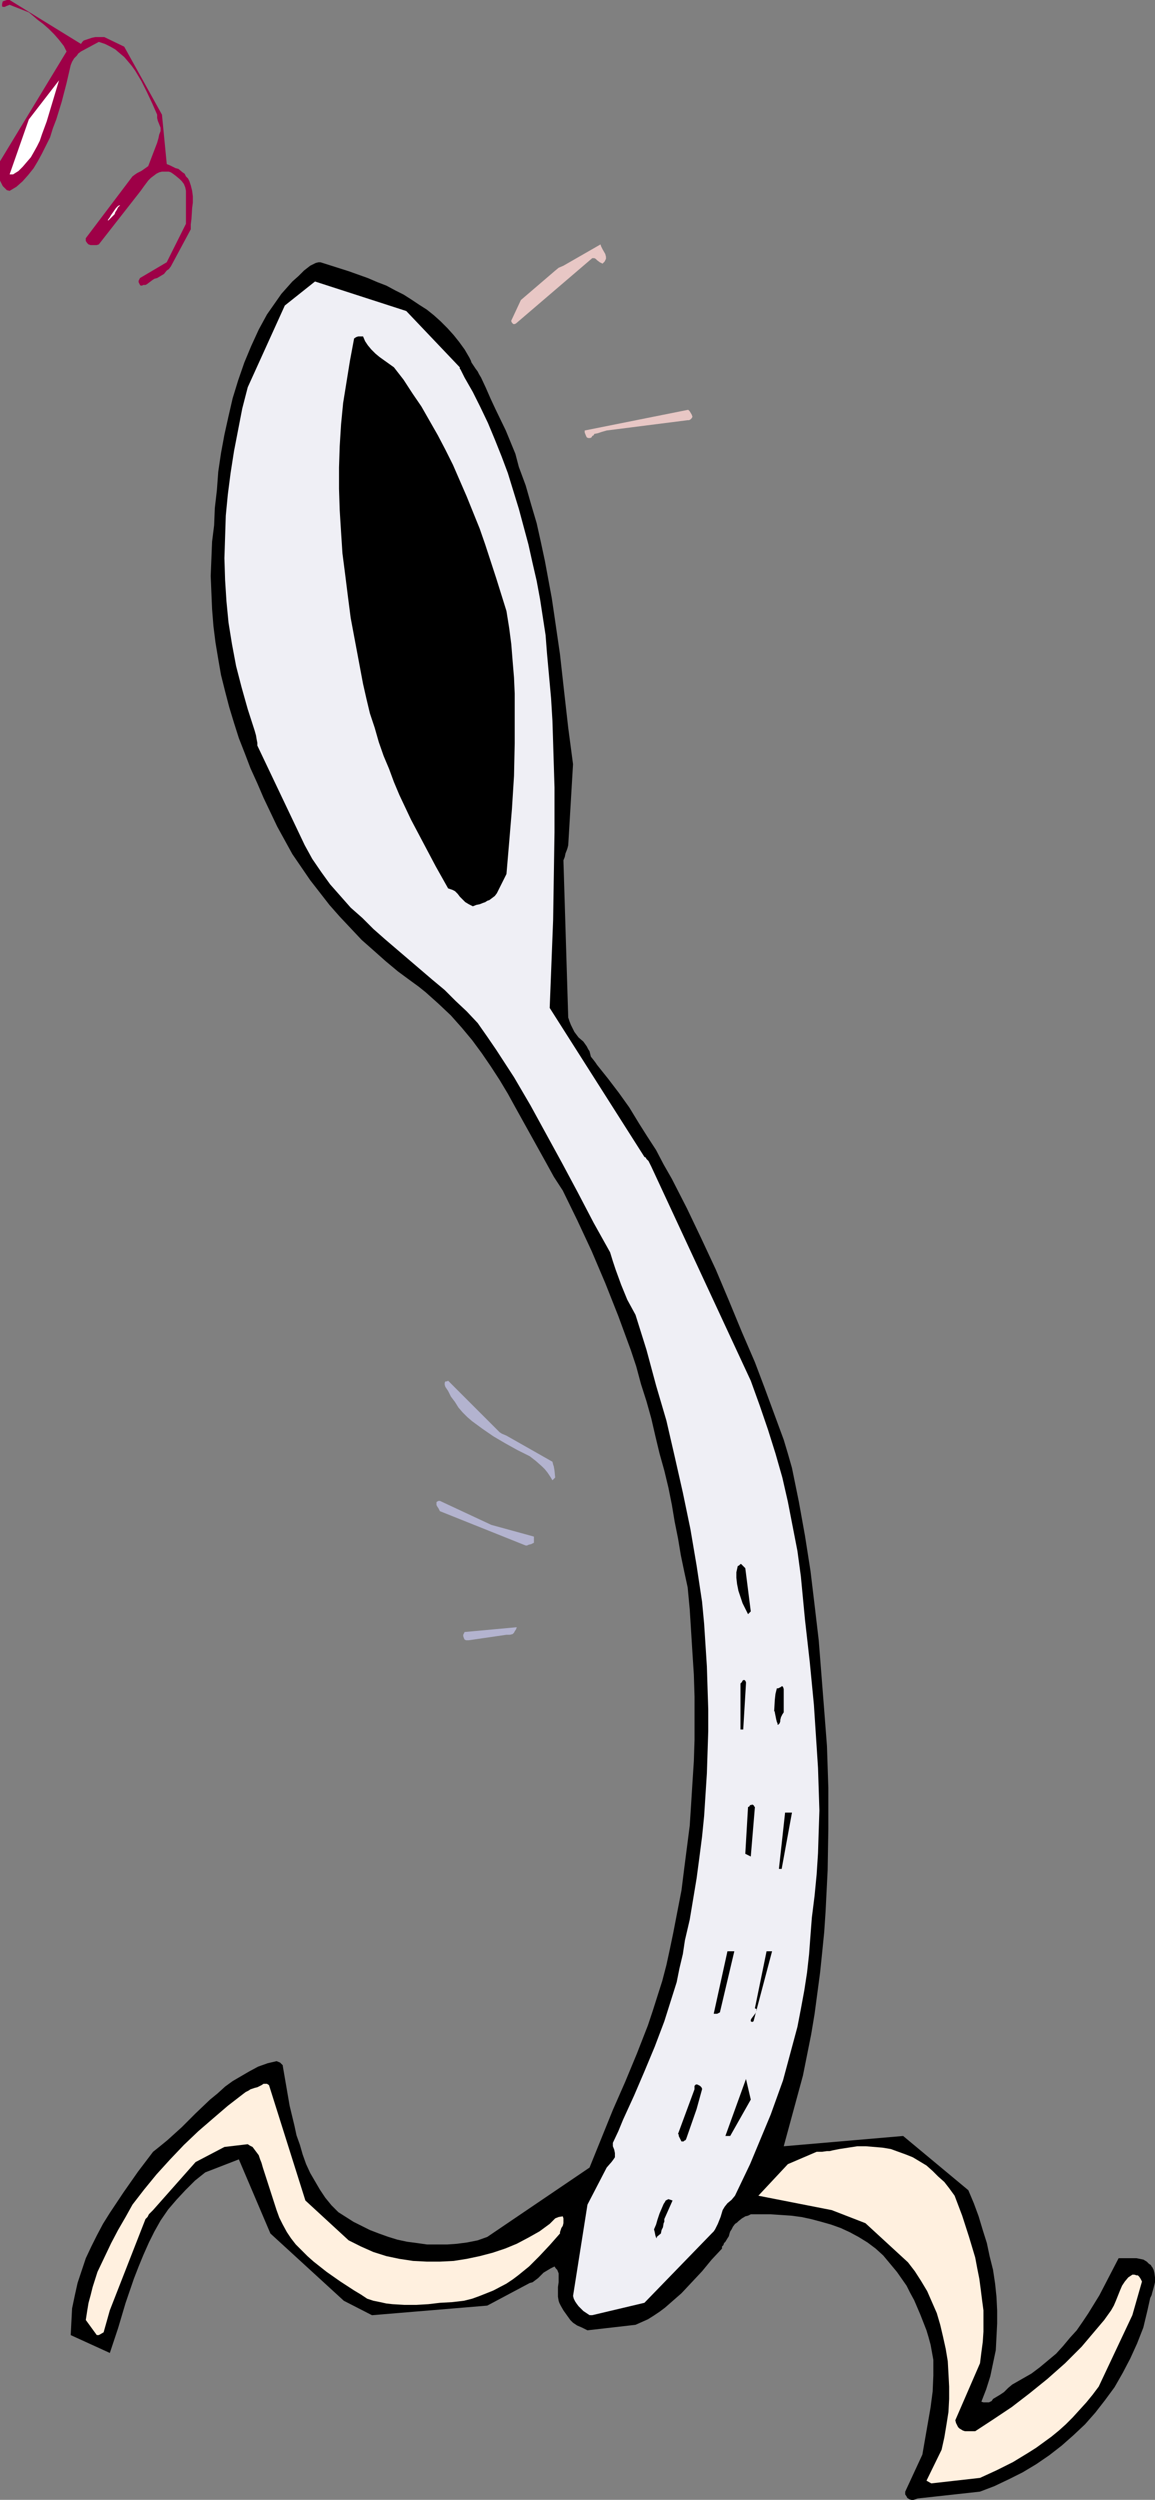
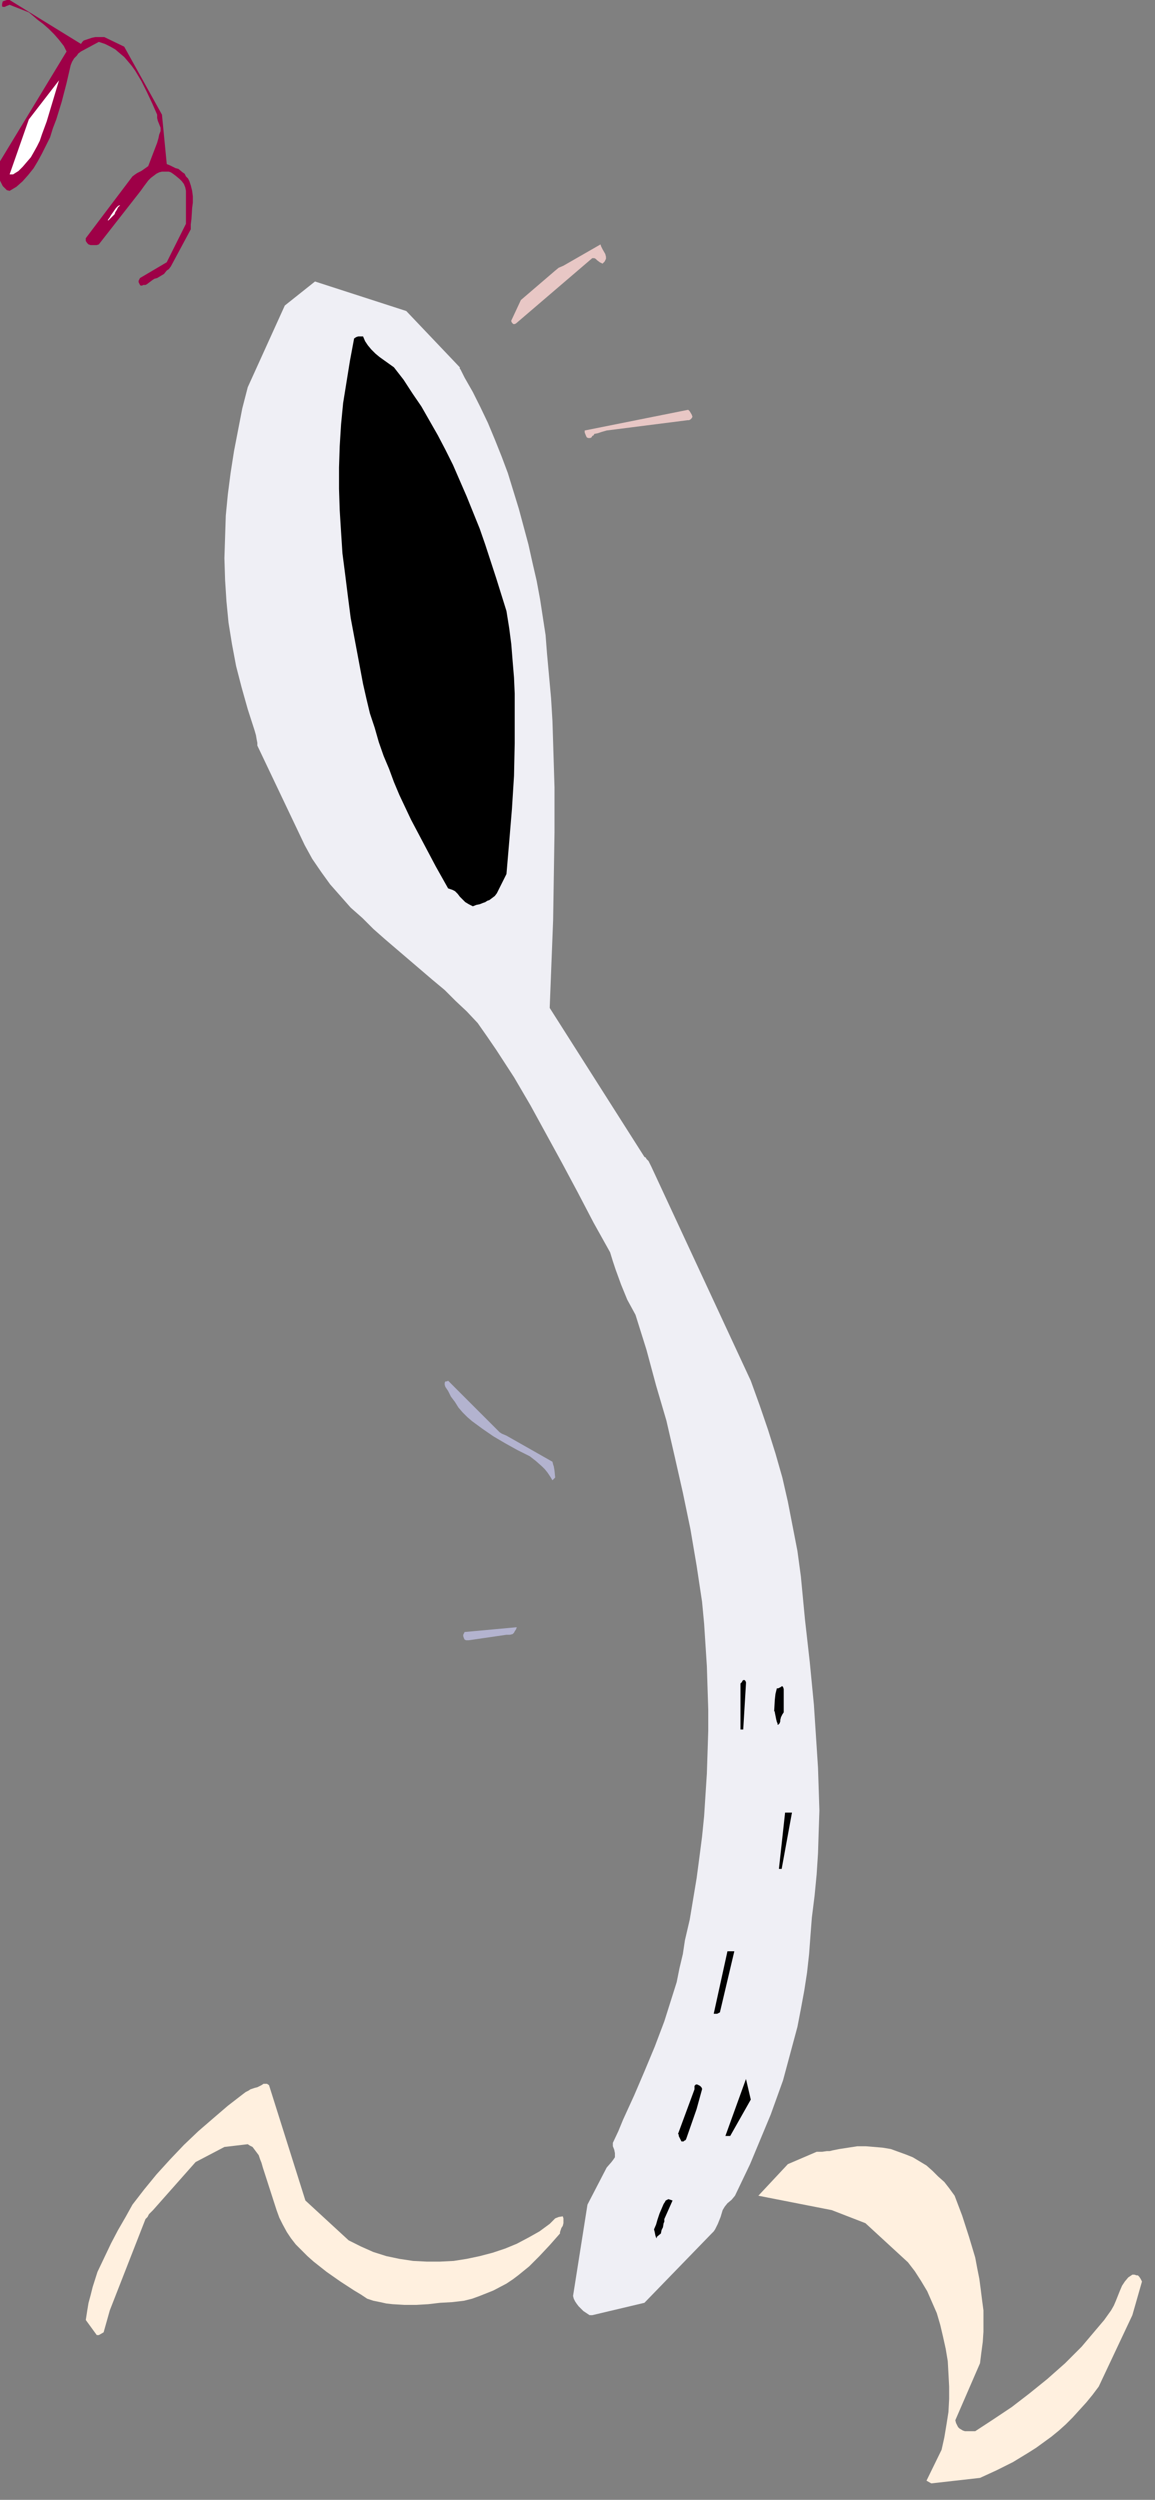
<svg xmlns="http://www.w3.org/2000/svg" xmlns:ns1="http://sodipodi.sourceforge.net/DTD/sodipodi-0.dtd" xmlns:ns2="http://www.inkscape.org/namespaces/inkscape" version="1.0" width="71.966mm" height="155.668mm" id="svg23" ns1:docname="Spoon Running.wmf">
  <rect width="100%" height="100%" fill="#808080" stroke="none" />
  <ns1:namedview id="namedview23" pagecolor="#ffffff" bordercolor="#000000" borderopacity="0.25" ns2:showpageshadow="2" ns2:pageopacity="0.0" ns2:pagecheckerboard="0" ns2:deskcolor="#d1d1d1" ns2:document-units="mm" />
  <defs id="defs1">
    <pattern id="WMFhbasepattern" patternUnits="userSpaceOnUse" width="6" height="6" x="0" y="0" />
  </defs>
-   <path style="fill:#000000;fill-opacity:1;fill-rule:evenodd;stroke:none" d="m 216.078,588.03 14.707,-1.616 3.394,-1.293 3.394,-1.616 3.232,-1.616 3.232,-1.939 3.071,-2.101 2.909,-2.262 2.747,-2.424 2.747,-2.585 2.424,-2.747 2.263,-2.909 2.263,-3.07 1.939,-3.393 1.778,-3.393 1.616,-3.555 1.455,-3.717 0.97,-4.04 0.323,-1.454 0.323,-1.454 0.323,-0.646 0.162,-0.646 0.323,-1.131 0.323,-1.293 v -1.131 l -0.162,-1.131 -0.162,-0.646 -0.323,-0.646 -0.162,-0.162 -0.162,-0.323 -0.485,-0.323 -0.485,-0.485 -0.808,-0.485 -0.808,-0.162 -0.808,-0.162 h -1.616 -0.808 -1.778 l -2.263,4.363 -2.263,4.363 -2.586,4.201 -1.293,1.939 -1.455,2.101 -1.616,1.778 -1.616,1.939 -1.616,1.778 -1.939,1.616 -1.939,1.616 -1.939,1.454 -2.263,1.293 -2.263,1.293 -0.97,0.808 -0.485,0.485 -0.485,0.485 -0.97,0.646 -0.808,0.485 -0.808,0.485 -0.323,0.485 -0.646,0.323 h -0.323 -0.323 -0.646 l -0.485,-0.162 1.131,-2.909 0.97,-3.07 0.646,-3.07 0.646,-3.07 0.162,-3.07 0.162,-3.232 v -3.07 l -0.162,-3.232 -0.323,-3.07 -0.485,-3.232 -0.808,-3.232 -0.646,-3.07 -0.97,-3.07 -0.97,-3.232 -1.131,-3.07 -1.293,-3.07 -15.353,-12.766 -28.121,2.424 4.525,-16.644 0.97,-4.848 0.97,-4.848 0.808,-4.848 0.646,-4.848 0.646,-4.848 0.485,-4.686 0.485,-4.848 0.323,-4.848 0.485,-9.695 0.162,-9.695 v -9.695 l -0.323,-9.857 -0.646,-8.403 -0.646,-8.241 -0.646,-8.241 -0.97,-8.241 -0.97,-8.08 -1.293,-8.241 -1.455,-8.08 -1.616,-7.918 -0.97,-3.393 -0.97,-3.232 -2.263,-6.14 -2.263,-6.14 -2.263,-5.979 -3.071,-7.11 -3.071,-7.433 -3.071,-7.272 -3.394,-7.272 -3.394,-7.11 -3.556,-6.948 -1.939,-3.393 -1.778,-3.393 -2.101,-3.232 -1.939,-3.07 -2.263,-3.717 -2.424,-3.393 -2.586,-3.393 -2.586,-3.232 -0.323,-0.485 -0.485,-0.646 -0.646,-0.808 -0.162,-0.646 -0.162,-0.646 -0.323,-0.485 -0.323,-0.646 -0.808,-1.131 -1.131,-0.97 -0.97,-1.293 -0.808,-1.616 -0.323,-0.808 -0.323,-0.97 -1.131,-37.004 0.323,-0.808 0.162,-0.808 0.323,-0.808 0.162,-0.485 0.162,-0.646 1.131,-19.068 -1.131,-8.564 -0.97,-8.564 -0.97,-8.726 -1.293,-8.888 -0.646,-4.363 -0.808,-4.363 -0.808,-4.363 -0.97,-4.525 -0.97,-4.363 -1.293,-4.363 -1.293,-4.525 -1.616,-4.363 -0.808,-3.07 -1.131,-2.747 -1.131,-2.747 -2.424,-5.009 -1.131,-2.424 -1.131,-2.585 -1.131,-2.424 -0.485,-0.808 -0.323,-0.646 -0.485,-0.646 -0.323,-0.485 -0.646,-0.97 -0.162,-0.485 -0.323,-0.646 -1.131,-1.939 -1.293,-1.778 -1.293,-1.616 -1.455,-1.616 -1.616,-1.616 -1.616,-1.454 -1.616,-1.293 -1.778,-1.131 -1.939,-1.293 -1.778,-1.131 -1.939,-0.97 -2.101,-1.131 -2.101,-0.808 -2.263,-0.97 -4.525,-1.616 -6.626,-2.101 h -0.485 l -0.646,0.162 -0.646,0.323 -0.646,0.323 -1.455,1.131 -1.293,1.293 -1.455,1.293 -1.293,1.454 -1.293,1.454 -1.131,1.616 -1.131,1.616 -1.131,1.616 -1.939,3.555 -1.778,3.878 -1.616,3.878 -1.455,4.201 -1.293,4.201 -0.97,4.201 -0.97,4.363 -0.808,4.363 -0.646,4.363 -0.323,4.363 -0.485,4.201 -0.162,4.04 -0.485,3.878 -0.162,4.04 -0.162,4.04 0.162,3.878 0.162,3.878 0.323,4.04 0.485,3.878 0.646,3.878 0.646,3.717 0.97,3.878 0.97,3.717 1.131,3.717 1.131,3.555 1.455,3.717 1.293,3.393 1.616,3.555 1.455,3.393 1.616,3.393 1.616,3.393 1.778,3.232 1.778,3.232 2.101,3.07 2.101,3.07 2.263,2.909 2.263,2.909 2.424,2.747 2.586,2.747 2.586,2.747 2.747,2.424 2.909,2.585 2.909,2.424 3.071,2.262 1.778,1.293 1.616,1.293 3.071,2.747 2.909,2.747 2.586,2.909 2.424,2.909 2.263,3.07 2.101,3.07 2.101,3.232 1.939,3.232 1.778,3.232 7.273,13.089 1.778,3.232 2.101,3.232 3.394,6.948 3.394,7.272 3.232,7.595 3.071,7.756 2.909,7.918 1.293,3.878 1.131,4.201 1.293,4.04 1.131,4.04 0.97,4.201 0.97,4.04 1.131,4.04 0.97,4.04 0.808,4.04 0.646,3.878 0.808,4.04 0.646,3.878 0.808,3.878 0.808,3.717 0.485,5.171 0.323,5.171 0.323,5.171 0.323,5.009 0.162,5.171 v 5.171 5.009 l -0.162,5.009 -0.323,5.009 -0.323,5.171 -0.323,5.009 -0.646,5.009 -0.646,5.009 -0.646,5.171 -0.97,5.009 -0.97,5.009 -0.808,3.878 -0.808,3.717 -0.97,3.717 -1.131,3.555 -1.131,3.555 -1.131,3.393 -2.586,6.625 -2.747,6.625 -2.909,6.625 -2.747,6.787 -2.747,6.787 -24.081,16.321 -2.263,0.808 -2.424,0.485 -2.424,0.323 -2.263,0.162 h -2.424 -2.424 l -2.263,-0.323 -2.424,-0.323 -2.263,-0.485 -2.101,-0.646 -2.263,-0.808 -2.101,-0.808 -1.939,-0.97 -1.939,-0.97 -1.778,-1.131 -1.778,-1.131 -1.616,-1.616 -1.455,-1.778 -1.293,-1.939 -1.131,-1.939 -1.131,-1.939 -0.97,-2.101 -0.808,-2.262 -0.646,-2.262 -0.808,-2.262 -0.485,-2.262 -1.131,-4.686 -0.808,-4.686 -0.808,-4.686 v -0.162 l -0.323,-0.323 -0.323,-0.323 -0.808,-0.323 -2.101,0.485 -2.263,0.808 -2.101,1.131 -1.939,1.131 -1.939,1.131 -1.778,1.293 -1.778,1.616 -1.778,1.454 -3.394,3.232 -3.232,3.232 -3.394,3.07 -1.778,1.454 -1.616,1.293 -3.556,4.686 -3.394,4.848 -3.232,4.848 -1.616,2.585 -1.455,2.747 -1.293,2.585 -1.293,2.747 -0.97,2.909 -0.97,2.909 -0.646,2.909 -0.646,3.07 -0.162,3.07 -0.162,3.232 9.212,4.201 1.939,-5.817 1.778,-5.979 1.939,-5.656 1.131,-2.909 1.131,-2.747 1.293,-2.909 1.293,-2.585 1.455,-2.585 1.778,-2.585 1.939,-2.262 2.101,-2.262 2.263,-2.262 2.424,-1.939 7.919,-3.07 7.434,17.452 17.293,15.836 6.626,3.393 27.151,-2.262 10.02,-5.332 0.646,-0.162 0.646,-0.485 0.646,-0.485 0.646,-0.646 0.646,-0.646 0.808,-0.485 0.808,-0.485 0.97,-0.485 0.323,0.485 0.323,0.323 0.323,0.808 v 1.131 0.97 l -0.162,1.131 v 1.131 1.131 l 0.162,0.97 0.162,0.485 0.323,0.646 0.646,1.131 0.808,1.131 0.808,1.131 0.323,0.323 0.323,0.323 0.97,0.646 1.131,0.485 0.646,0.323 0.646,0.323 11.313,-1.293 1.455,-0.646 1.455,-0.646 1.293,-0.808 1.455,-0.97 1.293,-0.97 1.293,-1.131 2.586,-2.262 2.424,-2.585 2.424,-2.585 2.263,-2.747 2.424,-2.585 v -0.485 l 0.323,-0.323 0.162,-0.485 0.323,-0.323 0.485,-0.808 0.323,-0.485 0.162,-0.646 0.162,-0.485 0.323,-0.485 0.323,-0.646 0.485,-0.646 0.485,-0.323 0.323,-0.323 0.808,-0.646 0.808,-0.485 0.646,-0.162 0.646,-0.323 h 2.263 2.424 l 2.424,0.162 2.424,0.162 2.424,0.323 2.263,0.485 2.424,0.646 2.263,0.646 2.263,0.808 2.101,0.97 2.101,1.131 2.101,1.293 1.939,1.454 1.778,1.616 1.616,1.939 1.616,1.939 1.131,1.616 1.131,1.616 0.808,1.616 0.97,1.778 1.455,3.393 1.455,3.717 0.485,1.616 0.485,1.778 0.323,1.778 0.323,1.778 v 3.717 l -0.162,3.717 -0.485,3.717 -1.293,7.433 -0.646,3.717 -4.04,8.726 v 0.646 l 0.323,0.485 0.162,0.323 0.485,0.323 0.485,0.162 h 0.485 l 0.485,-0.162 z" id="path1" />
  <path style="fill:#fff0df;fill-opacity:1;fill-rule:evenodd;stroke:none" d="m 219.311,584.475 11.475,-1.293 3.879,-1.778 3.879,-1.939 3.717,-2.262 1.778,-1.131 1.778,-1.293 1.778,-1.293 1.778,-1.454 1.616,-1.454 1.616,-1.616 1.616,-1.778 1.616,-1.778 1.455,-1.778 1.455,-1.939 7.919,-16.805 2.263,-7.918 -0.323,-0.646 -0.323,-0.485 -0.323,-0.323 h -0.323 l -0.485,-0.162 h -0.485 l -0.97,0.646 -0.808,0.97 -0.646,0.97 -0.485,1.131 -0.97,2.424 -0.485,1.131 -0.646,1.131 -1.616,2.262 -1.778,2.101 -1.778,2.101 -1.778,2.101 -1.939,1.939 -1.939,1.939 -4.202,3.717 -4.202,3.393 -4.202,3.232 -4.364,2.909 -4.202,2.747 h -2.424 l -0.485,-0.162 -0.808,-0.485 -0.323,-0.323 -0.162,-0.323 -0.323,-0.646 -0.162,-0.646 5.818,-13.412 0.323,-2.585 0.323,-2.424 0.162,-2.424 v -2.424 -2.585 l -0.323,-2.424 -0.323,-2.585 -0.323,-2.424 -0.485,-2.424 -0.485,-2.585 -1.455,-4.848 -1.616,-5.009 -1.778,-4.686 -1.293,-1.778 -1.131,-1.454 -1.455,-1.293 -1.293,-1.293 -1.455,-1.293 -1.616,-0.97 -1.616,-0.97 -1.616,-0.646 -1.778,-0.646 -1.778,-0.646 -1.939,-0.323 -1.939,-0.162 -1.939,-0.162 h -2.101 l -2.101,0.323 -2.101,0.323 -0.808,0.162 -0.808,0.162 -0.646,0.162 h -0.646 l -1.131,0.162 h -1.293 l -6.788,2.909 -6.949,7.433 17.293,3.393 7.919,3.07 10.02,9.211 1.616,2.101 1.455,2.262 1.455,2.424 1.131,2.585 1.131,2.585 0.808,2.747 0.646,2.747 0.646,2.909 0.485,2.909 0.162,2.909 0.162,3.07 v 2.909 l -0.162,3.07 -0.485,3.07 -0.485,2.909 -0.646,2.909 -3.556,7.272 z" id="path2" />
  <path style="fill:#fff0df;fill-opacity:1;fill-rule:evenodd;stroke:none" d="m 23.272,549.571 1.131,-0.646 1.455,-5.171 8.404,-21.492 0.485,-0.485 0.323,-0.646 0.485,-0.485 0.485,-0.485 10.02,-11.311 6.788,-3.555 5.495,-0.646 0.485,0.323 0.646,0.323 0.485,0.646 0.485,0.646 0.485,0.646 0.323,0.97 0.323,0.808 0.323,1.131 3.232,10.019 0.646,1.778 0.808,1.616 0.97,1.778 0.97,1.454 1.131,1.454 1.455,1.454 1.293,1.293 1.455,1.293 3.071,2.424 3.232,2.262 3.232,2.101 1.616,0.97 1.455,0.97 1.455,0.485 1.616,0.323 1.455,0.323 1.455,0.162 2.747,0.162 h 2.909 l 2.747,-0.162 2.747,-0.323 2.909,-0.162 2.747,-0.323 1.939,-0.485 1.778,-0.646 1.616,-0.646 1.616,-0.646 3.071,-1.616 1.455,-0.97 1.293,-0.97 2.586,-2.101 2.424,-2.424 2.424,-2.585 2.424,-2.747 v -0.323 l 0.162,-0.485 0.162,-0.485 0.323,-0.485 0.162,-0.646 v -0.485 -0.646 l -0.162,-0.485 -0.97,0.162 -0.808,0.323 -0.646,0.646 -0.646,0.646 -2.424,1.778 -2.586,1.454 -2.747,1.454 -2.747,1.131 -2.909,0.97 -3.071,0.808 -3.071,0.646 -3.071,0.485 -3.232,0.162 h -3.071 l -3.232,-0.162 -3.232,-0.485 -3.071,-0.646 -3.071,-0.97 -2.909,-1.293 -2.909,-1.454 -10.182,-9.372 -8.566,-27.147 -0.485,-0.323 h -0.323 -0.485 l -0.485,0.323 -0.97,0.485 -0.646,0.162 -0.485,0.162 -0.485,0.162 -0.485,0.323 -0.646,0.323 -0.646,0.485 -3.556,2.747 -3.394,2.909 -3.556,3.07 -3.394,3.232 -3.232,3.393 -3.232,3.555 -2.909,3.555 -2.747,3.555 -1.616,2.909 -1.778,3.07 -1.616,3.07 -1.616,3.393 -1.616,3.393 -1.131,3.555 -0.485,1.939 -0.485,1.778 -0.323,1.939 -0.323,2.101 2.586,3.555 z" id="path3" />
  <path style="fill:#efeff5;fill-opacity:1;fill-rule:evenodd;stroke:none" d="m 139.473,544.885 12.283,-2.909 15.838,-16.321 0.485,-0.485 0.323,-0.485 0.323,-0.646 0.323,-0.646 0.646,-1.616 0.485,-1.616 0.485,-0.808 0.646,-0.808 0.97,-0.808 0.808,-0.97 1.778,-3.717 1.778,-3.717 1.616,-3.878 1.616,-3.878 1.616,-3.878 1.455,-4.04 1.455,-4.04 1.131,-4.201 1.131,-4.201 1.131,-4.201 0.808,-4.201 0.808,-4.363 0.646,-4.201 0.485,-4.363 0.323,-4.363 0.323,-4.201 0.646,-5.171 0.485,-5.009 0.323,-5.009 0.162,-5.171 0.162,-4.848 -0.162,-5.009 -0.162,-5.009 -0.323,-5.009 -0.646,-9.857 -0.97,-10.019 -1.131,-10.019 -0.97,-10.18 -0.808,-5.979 -1.131,-5.817 -1.131,-5.817 -1.293,-5.656 -1.616,-5.656 -1.778,-5.656 -1.939,-5.656 -2.101,-5.817 -23.434,-50.416 -0.323,-0.646 -0.323,-0.646 -0.485,-0.485 -0.162,-0.323 -0.323,-0.162 -22.303,-35.065 0.808,-20.684 0.162,-10.342 0.162,-10.342 v -10.503 l -0.323,-10.503 -0.162,-5.171 -0.323,-5.332 -0.485,-5.333 -0.485,-5.333 -0.323,-4.201 -0.646,-4.201 -0.646,-4.201 -0.808,-4.363 -0.97,-4.201 -0.97,-4.363 -1.131,-4.201 -1.131,-4.201 -1.293,-4.201 -1.293,-4.201 -1.455,-3.878 -1.616,-4.04 -1.616,-3.878 -1.778,-3.717 -1.778,-3.555 -1.939,-3.393 -0.485,-0.97 -0.323,-0.646 -0.162,-0.323 -0.162,-0.162 V 86.613 86.451 L 95.676,73.201 74.181,66.252 l -7.111,5.656 -8.727,19.229 -1.293,5.009 -0.97,5.009 -0.97,5.009 -0.808,5.171 -0.646,5.009 -0.485,5.009 -0.162,5.009 -0.162,5.009 0.162,5.171 0.323,5.009 0.485,5.009 0.808,5.009 0.97,5.171 1.293,5.009 1.455,5.171 1.616,5.009 0.323,1.131 0.162,0.97 0.162,0.808 v 0.646 l 11.151,23.431 1.778,3.232 2.101,3.07 2.101,2.909 2.424,2.747 2.424,2.747 2.747,2.424 2.586,2.585 2.747,2.424 11.151,9.534 2.909,2.424 2.586,2.585 2.586,2.424 2.586,2.747 2.263,3.232 2.101,3.07 4.202,6.464 3.879,6.625 3.717,6.787 3.717,6.787 3.717,6.948 3.717,7.11 3.879,6.948 0.646,2.101 0.646,1.939 1.293,3.555 1.455,3.555 0.97,1.778 0.97,1.778 2.586,8.241 2.263,8.403 2.424,8.241 1.939,8.403 1.939,8.564 1.778,8.564 1.455,8.564 1.293,8.564 0.485,5.171 0.323,5.009 0.323,5.009 0.162,5.171 0.162,5.009 v 5.009 l -0.162,5.009 -0.162,5.009 -0.323,5.009 -0.323,5.009 -0.485,4.848 -0.646,5.009 -0.646,4.848 -0.808,4.848 -0.808,4.848 -1.131,4.848 -0.485,3.232 -0.808,3.393 -0.646,3.232 -0.97,3.07 -0.97,3.07 -0.97,3.07 -2.263,5.979 -2.424,5.817 -2.424,5.656 -2.586,5.656 -1.131,2.747 -1.293,2.747 v 0.808 l 0.323,0.808 0.162,0.808 v 0.97 l -0.323,0.485 -0.485,0.646 -1.131,1.293 -4.525,8.726 -3.394,21.492 0.162,0.646 0.323,0.646 0.323,0.485 0.485,0.646 1.131,1.131 1.455,0.97 z" id="path4" />
  <path style="fill:#000000;fill-opacity:1;fill-rule:evenodd;stroke:none" d="m 154.665,526.464 0.97,-0.808 0.162,-0.808 0.323,-0.646 0.162,-0.97 0.162,-0.323 v -0.646 l 1.939,-4.363 v 0 l -0.485,-0.162 -0.485,-0.162 -0.323,0.162 -0.323,0.162 -0.162,0.323 -0.323,0.485 -0.485,1.131 -0.485,1.131 -0.485,1.454 -0.323,1.131 -0.485,1.131 0.162,0.646 0.162,0.808 0.162,0.485 0.162,0.162 v 0 z" id="path5" />
  <path style="fill:#000000;fill-opacity:1;fill-rule:evenodd;stroke:none" d="m 161.614,503.356 2.424,-6.948 1.293,-4.686 v -0.162 l -0.162,-0.323 -0.323,-0.323 -0.323,-0.162 -0.323,-0.162 h -0.323 l -0.162,0.162 -0.162,0.162 v 0.323 0.485 l -3.879,10.503 0.162,0.162 v 0.323 l 0.485,0.97 0.162,0.323 h 0.323 0.162 l 0.162,-0.162 0.323,-0.162 z" id="path6" />
  <path style="fill:#000000;fill-opacity:1;fill-rule:evenodd;stroke:none" d="m 171.958,502.71 4.848,-8.564 -1.131,-4.848 -4.848,13.412 z" id="path7" />
-   <path style="fill:#000000;fill-opacity:1;fill-rule:evenodd;stroke:none" d="m 177.452,475.724 4.364,-16.482 h -1.293 l -2.747,13.412 0.323,0.162 v 0 l 0.162,0.162 -0.162,0.323 -0.162,0.485 -0.485,0.646 -0.485,0.646 -0.162,0.323 v 0.162 0.162 0 l 0.323,0.162 z" id="path8" />
  <path style="fill:#000000;fill-opacity:1;fill-rule:evenodd;stroke:none" d="m 168.887,473.947 0.646,-0.323 3.394,-14.382 h -1.616 l -3.232,14.705 z" id="path9" />
  <path style="fill:#000000;fill-opacity:1;fill-rule:evenodd;stroke:none" d="m 184.079,439.851 2.424,-13.25 h -1.616 l -1.455,13.25 z" id="path10" />
-   <path style="fill:#000000;fill-opacity:1;fill-rule:evenodd;stroke:none" d="m 176.806,436.942 0.97,-11.635 -0.162,-0.162 -0.162,-0.323 h -0.162 l -0.162,-0.162 -0.162,0.162 h -0.323 l -0.162,0.323 -0.323,0.162 -0.646,10.988 z" id="path11" />
  <path style="fill:#000000;fill-opacity:1;fill-rule:evenodd;stroke:none" d="m 175.028,407.048 0.646,-10.827 v -0.323 l -0.162,-0.323 -0.162,-0.162 h -0.162 -0.162 l -0.162,0.162 -0.162,0.323 -0.323,0.323 v 10.827 z" id="path12" />
  <path style="fill:#000000;fill-opacity:1;fill-rule:evenodd;stroke:none" d="m 183.755,405.109 v -0.162 -0.162 l 0.162,-0.646 0.323,-0.646 0.323,-0.485 v -4.686 -0.808 l -0.162,-0.485 -0.162,-0.162 h -0.162 l -0.162,0.162 -0.323,0.162 -0.323,0.162 h -0.323 l -0.162,0.646 -0.162,0.646 -0.162,1.454 -0.162,2.909 v -0.323 l 0.162,0.162 v 0.162 l 0.162,0.808 0.162,0.808 0.162,0.646 0.162,0.323 v 0.323 h 0.162 l 0.162,-0.162 0.162,-0.162 z" id="path13" />
  <path style="fill:#b3b3cf;fill-opacity:1;fill-rule:evenodd;stroke:none" d="m 110.383,386.041 8.889,-1.293 h 0.808 l 0.646,-0.162 0.323,-0.323 0.162,-0.323 0.323,-0.485 0.162,-0.485 -12.283,1.131 -0.162,0.323 -0.162,0.323 v 0.323 l 0.162,0.485 0.162,0.323 0.323,0.162 h 0.323 z" id="path14" />
-   <path style="fill:#000000;fill-opacity:1;fill-rule:evenodd;stroke:none" d="m 176.806,379.254 -1.293,-10.18 -0.485,-0.485 -0.323,-0.323 -0.162,-0.162 v 0 h -0.162 l -0.162,0.162 -0.162,0.162 -0.323,0.162 -0.323,1.454 v 1.293 l 0.162,1.454 0.323,1.616 0.485,1.454 0.485,1.454 0.646,1.293 0.646,1.293 z" id="path15" />
-   <path style="fill:#b3b3cf;fill-opacity:1;fill-rule:evenodd;stroke:none" d="m 123.797,363.742 h 0.323 l 0.323,-0.162 0.646,-0.162 0.646,-0.323 v -1.454 l -10.02,-2.747 -12.121,-5.656 h -0.323 l -0.323,0.162 -0.162,0.162 v 0.323 0.323 l 0.162,0.323 0.323,0.485 0.323,0.646 z" id="path16" />
  <path style="fill:#b3b3cf;fill-opacity:1;fill-rule:evenodd;stroke:none" d="m 130.746,347.744 -0.162,-1.616 -0.162,-0.97 -0.162,-0.485 -0.162,-0.646 -10.828,-6.14 -1.131,-0.485 -0.485,-0.323 -0.646,-0.646 -11.475,-11.473 -0.323,0.162 h -0.323 l -0.162,0.323 v 0.162 0.323 l 0.162,0.485 0.323,0.485 0.323,0.485 0.646,1.293 0.97,1.293 0.808,1.293 0.97,1.131 1.131,1.131 1.131,0.97 2.424,1.778 2.586,1.778 2.747,1.616 2.909,1.616 2.909,1.454 1.455,1.131 1.455,1.293 0.646,0.646 0.646,0.808 0.646,0.97 0.485,0.808 z" id="path17" />
  <path style="fill:#000000;fill-opacity:1;fill-rule:evenodd;stroke:none" d="m 111.352,213.3 0.808,-0.323 0.808,-0.162 0.808,-0.323 0.485,-0.162 0.485,-0.323 0.485,-0.162 0.646,-0.485 0.646,-0.485 0.485,-0.646 2.263,-4.525 0.646,-7.595 0.646,-7.756 0.485,-7.756 0.162,-7.595 v -7.756 -4.04 l -0.162,-3.717 -0.323,-3.878 -0.323,-4.04 -0.485,-3.717 -0.646,-4.04 -2.424,-7.756 -2.586,-7.918 -1.293,-3.717 -3.071,-7.595 -1.616,-3.717 -1.616,-3.717 -1.778,-3.555 -1.778,-3.393 -1.939,-3.393 -1.939,-3.393 -2.101,-3.07 -2.101,-3.232 -2.263,-2.909 -1.131,-0.808 -1.131,-0.808 -1.131,-0.808 -0.97,-0.808 -0.97,-0.97 -0.808,-0.97 -0.646,-0.97 -0.485,-1.131 h -0.646 -0.485 l -0.485,0.162 -0.485,0.323 -0.97,5.171 -0.808,5.009 -0.808,5.009 -0.485,5.009 -0.323,5.171 -0.162,5.009 v 5.009 l 0.162,5.009 0.323,5.171 0.323,5.009 0.646,5.009 0.646,5.171 0.646,5.009 0.97,5.171 0.97,5.171 0.97,5.171 0.808,3.555 0.808,3.393 1.131,3.393 0.97,3.393 1.131,3.232 1.293,3.07 1.131,3.07 1.293,3.07 2.747,5.817 2.909,5.494 2.909,5.494 2.909,5.171 0.97,0.323 0.646,0.323 0.646,0.646 0.485,0.646 1.293,1.293 0.808,0.485 z" id="path18" />
  <path style="fill:#e8c7c5;fill-opacity:1;fill-rule:evenodd;stroke:none" d="m 139.473,102.61 0.323,-0.162 0.162,-0.323 0.808,-0.162 0.97,-0.323 1.131,-0.323 19.07,-2.424 h 0.323 l 0.323,-0.162 0.162,-0.162 0.162,-0.162 0.162,-0.323 -0.162,-0.485 -0.485,-0.808 -0.323,-0.323 h -0.162 l -24.242,4.848 v 0.162 0.323 l 0.323,0.808 0.162,0.323 0.323,0.162 h 0.323 0.162 l 0.323,-0.162 z" id="path19" />
  <path style="fill:#e8c7c5;fill-opacity:1;fill-rule:evenodd;stroke:none" d="M 121.534,76.109 139.473,60.758 h 0.485 l 0.323,0.162 0.323,0.323 0.646,0.485 0.323,0.162 0.323,0.162 0.485,-0.485 0.323,-0.646 v -0.485 l -0.162,-0.646 -0.646,-1.131 -0.323,-0.646 -0.162,-0.485 -8.727,5.009 -1.131,0.485 -0.97,0.808 -7.919,6.787 -2.263,4.848 v 0.162 l 0.162,0.323 0.162,0.162 0.162,0.162 h 0.323 z" id="path20" />
  <path style="fill:#9e0047;fill-opacity:1;fill-rule:evenodd;stroke:none" d="m 33.777,67.06 h 0.485 l 0.323,-0.162 0.646,-0.485 0.646,-0.485 0.485,-0.323 0.646,-0.162 0.808,-0.485 0.808,-0.485 0.646,-0.808 0.485,-0.323 0.485,-0.646 4.687,-8.726 v -1.131 l 0.162,-1.293 0.162,-2.585 0.162,-1.293 V 46.215 L 45.252,44.922 44.929,43.63 44.767,43.145 44.606,42.66 44.282,42.014 43.797,41.529 43.474,40.883 42.989,40.559 42.02,39.751 41.373,39.59 40.727,39.267 40.08,38.943 39.272,38.62 38.141,26.986 29.252,10.988 24.565,8.726 H 22.464 L 21.656,8.888 20.687,9.211 19.717,9.534 19.394,9.857 19.07,10.342 2.263,0 H 1.616 L 1.131,0.162 0.646,0.323 0.485,0.97 V 1.131 1.454 L 0.646,1.616 H 0.97 1.131 L 1.455,1.454 2.263,1.131 6.788,2.909 l 0.97,0.808 1.131,0.97 1.293,0.97 1.293,1.131 1.293,1.293 1.131,1.293 1.131,1.454 0.646,1.293 L 0,37.974 v 4.525 l 0.323,0.646 0.323,0.646 0.646,0.646 0.323,0.323 0.646,0.162 1.616,-0.97 1.455,-1.293 1.293,-1.454 1.293,-1.616 0.97,-1.616 0.97,-1.778 0.97,-1.939 0.97,-1.939 0.646,-2.101 0.808,-2.101 1.293,-4.201 1.131,-4.363 0.97,-4.201 0.323,-0.808 0.485,-0.808 0.646,-0.646 0.323,-0.485 0.646,-0.485 4.202,-2.262 1.455,0.485 1.293,0.646 1.131,0.646 1.131,0.97 0.97,0.808 0.97,1.131 0.808,0.97 0.808,1.131 1.455,2.424 1.293,2.585 1.293,2.747 1.131,2.585 v 0.808 l 0.162,0.646 0.323,0.808 0.323,0.808 v 0.808 l -0.323,0.808 -0.162,0.808 -0.323,1.131 -2.101,5.494 -1.616,1.131 -0.97,0.485 -0.485,0.323 -0.646,0.485 -10.99,14.543 v 0.646 l 0.323,0.485 0.323,0.323 0.485,0.162 h 0.808 0.646 l 0.485,-0.162 9.858,-12.604 0.808,-1.131 0.97,-1.293 0.323,-0.323 0.323,-0.323 0.646,-0.485 0.646,-0.485 0.646,-0.323 0.646,-0.162 h 0.323 0.646 0.646 l 0.485,0.162 0.485,0.323 0.646,0.485 0.97,0.808 0.485,0.485 0.485,0.646 0.323,0.808 0.162,0.808 v 7.756 l -4.525,9.049 -6.303,3.717 -0.162,0.323 -0.162,0.323 v 0.323 l 0.162,0.323 0.162,0.323 0.162,0.162 h 0.323 z" id="path21" />
  <path style="fill:#ffffff;fill-opacity:1;fill-rule:evenodd;stroke:none" d="m 25.858,51.548 1.131,-1.131 0.162,-0.485 0.323,-0.485 0.323,-0.646 0.485,-0.485 h -0.162 l -0.323,0.162 -0.485,0.485 -1.131,1.616 -0.485,0.808 -0.162,0.162 -0.162,0.323 v 0 h 0.162 v 0 z" id="path22" />
  <path style="fill:#ffffff;fill-opacity:1;fill-rule:evenodd;stroke:none" d="m 3.071,41.044 1.293,-0.808 0.97,-0.97 0.97,-1.131 0.97,-1.131 0.646,-1.131 0.808,-1.454 0.646,-1.293 0.485,-1.454 1.131,-3.07 0.97,-3.232 0.97,-3.232 0.97,-3.232 -7.111,9.211 -4.525,12.927 z" id="path23" />
</svg>